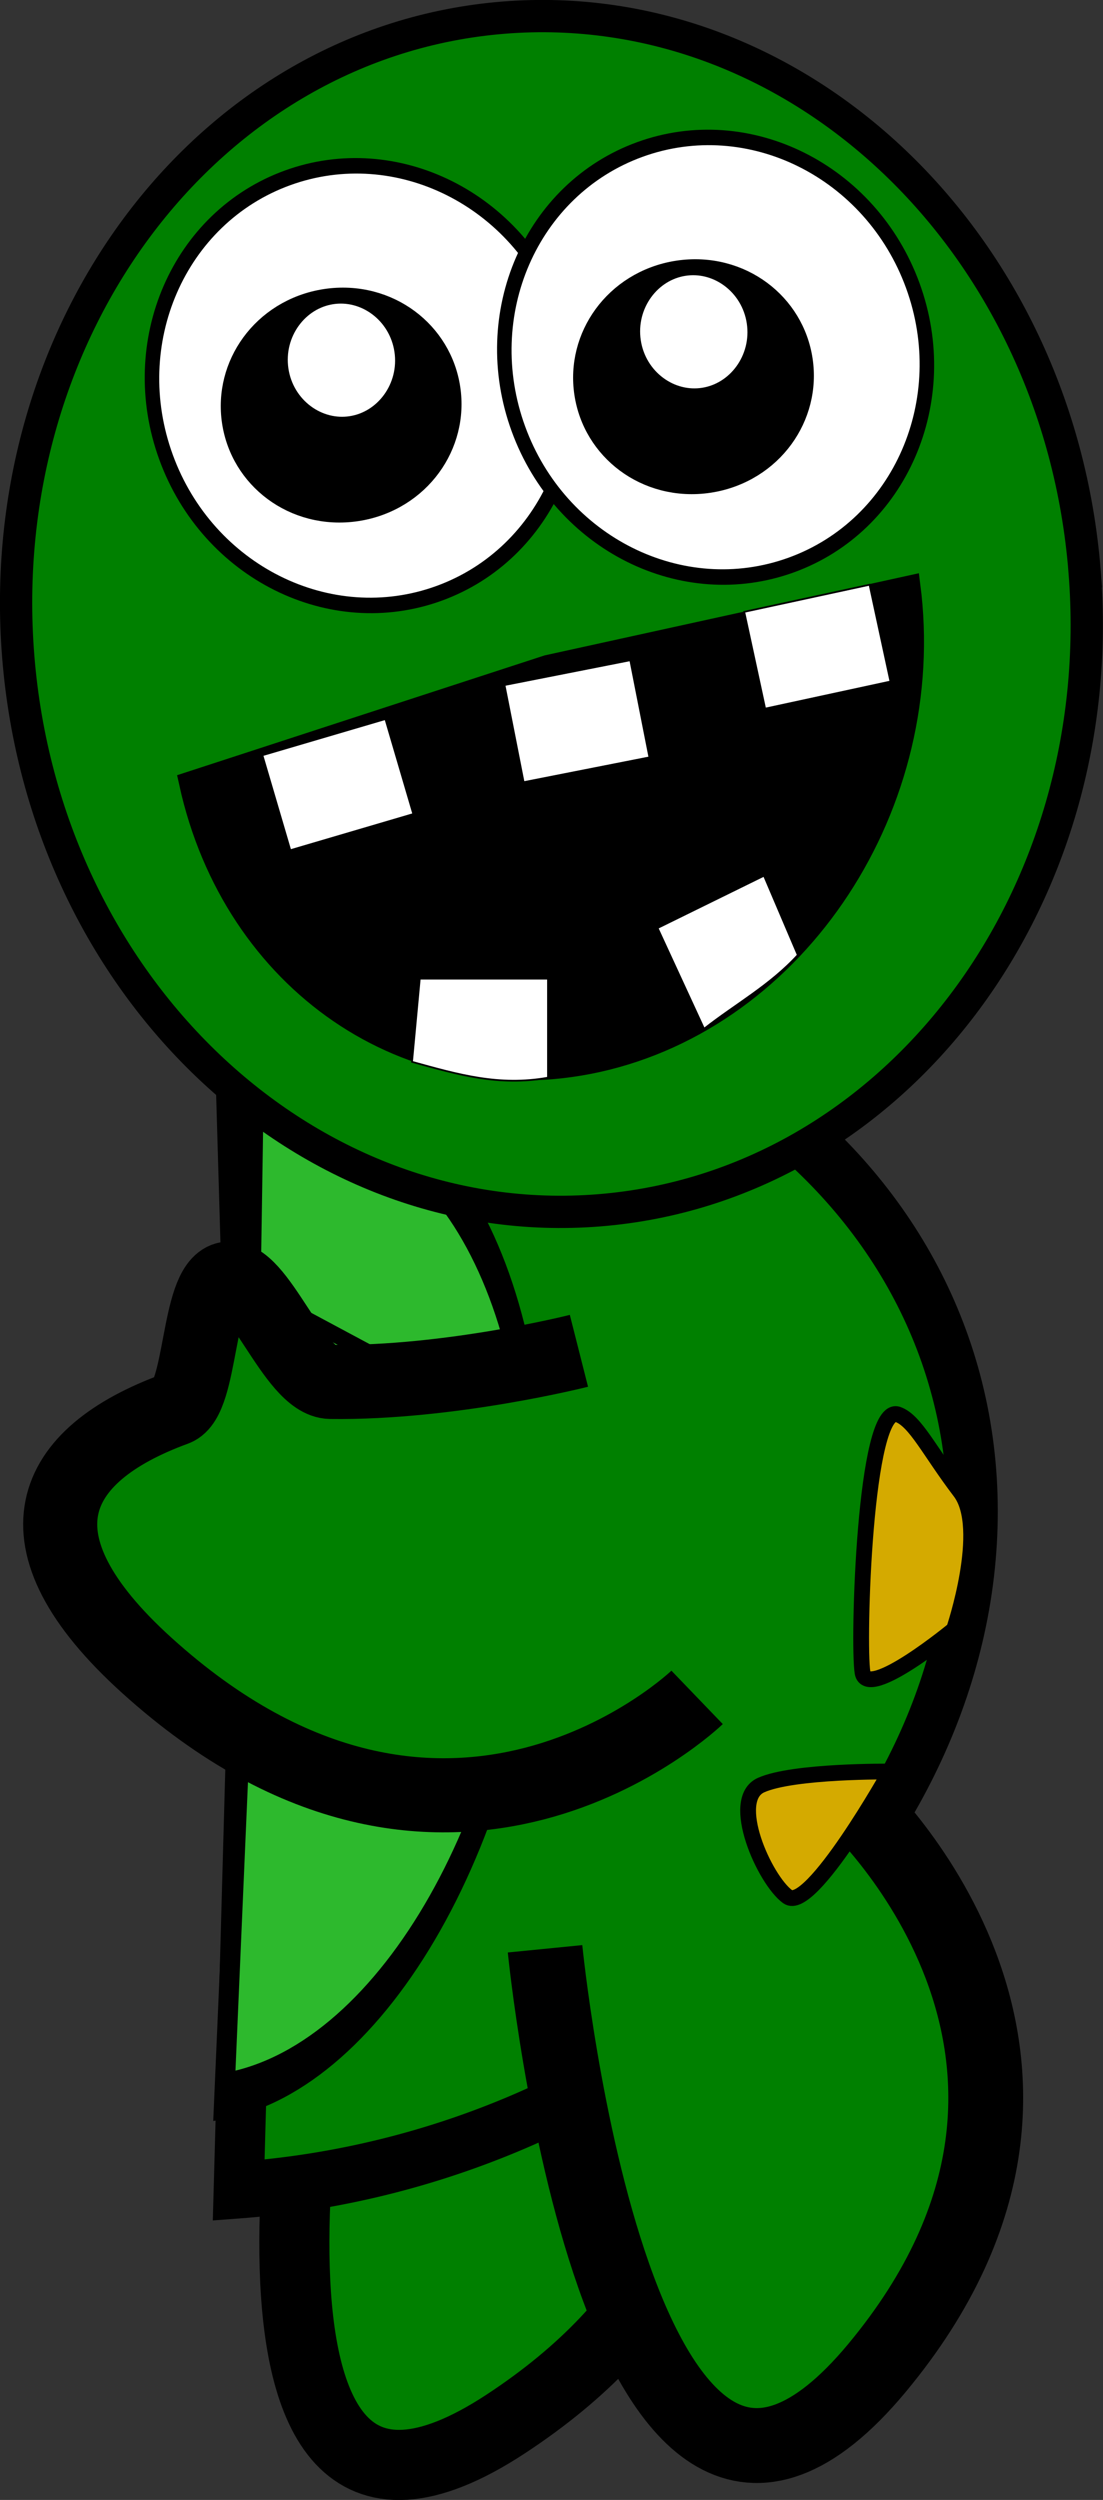
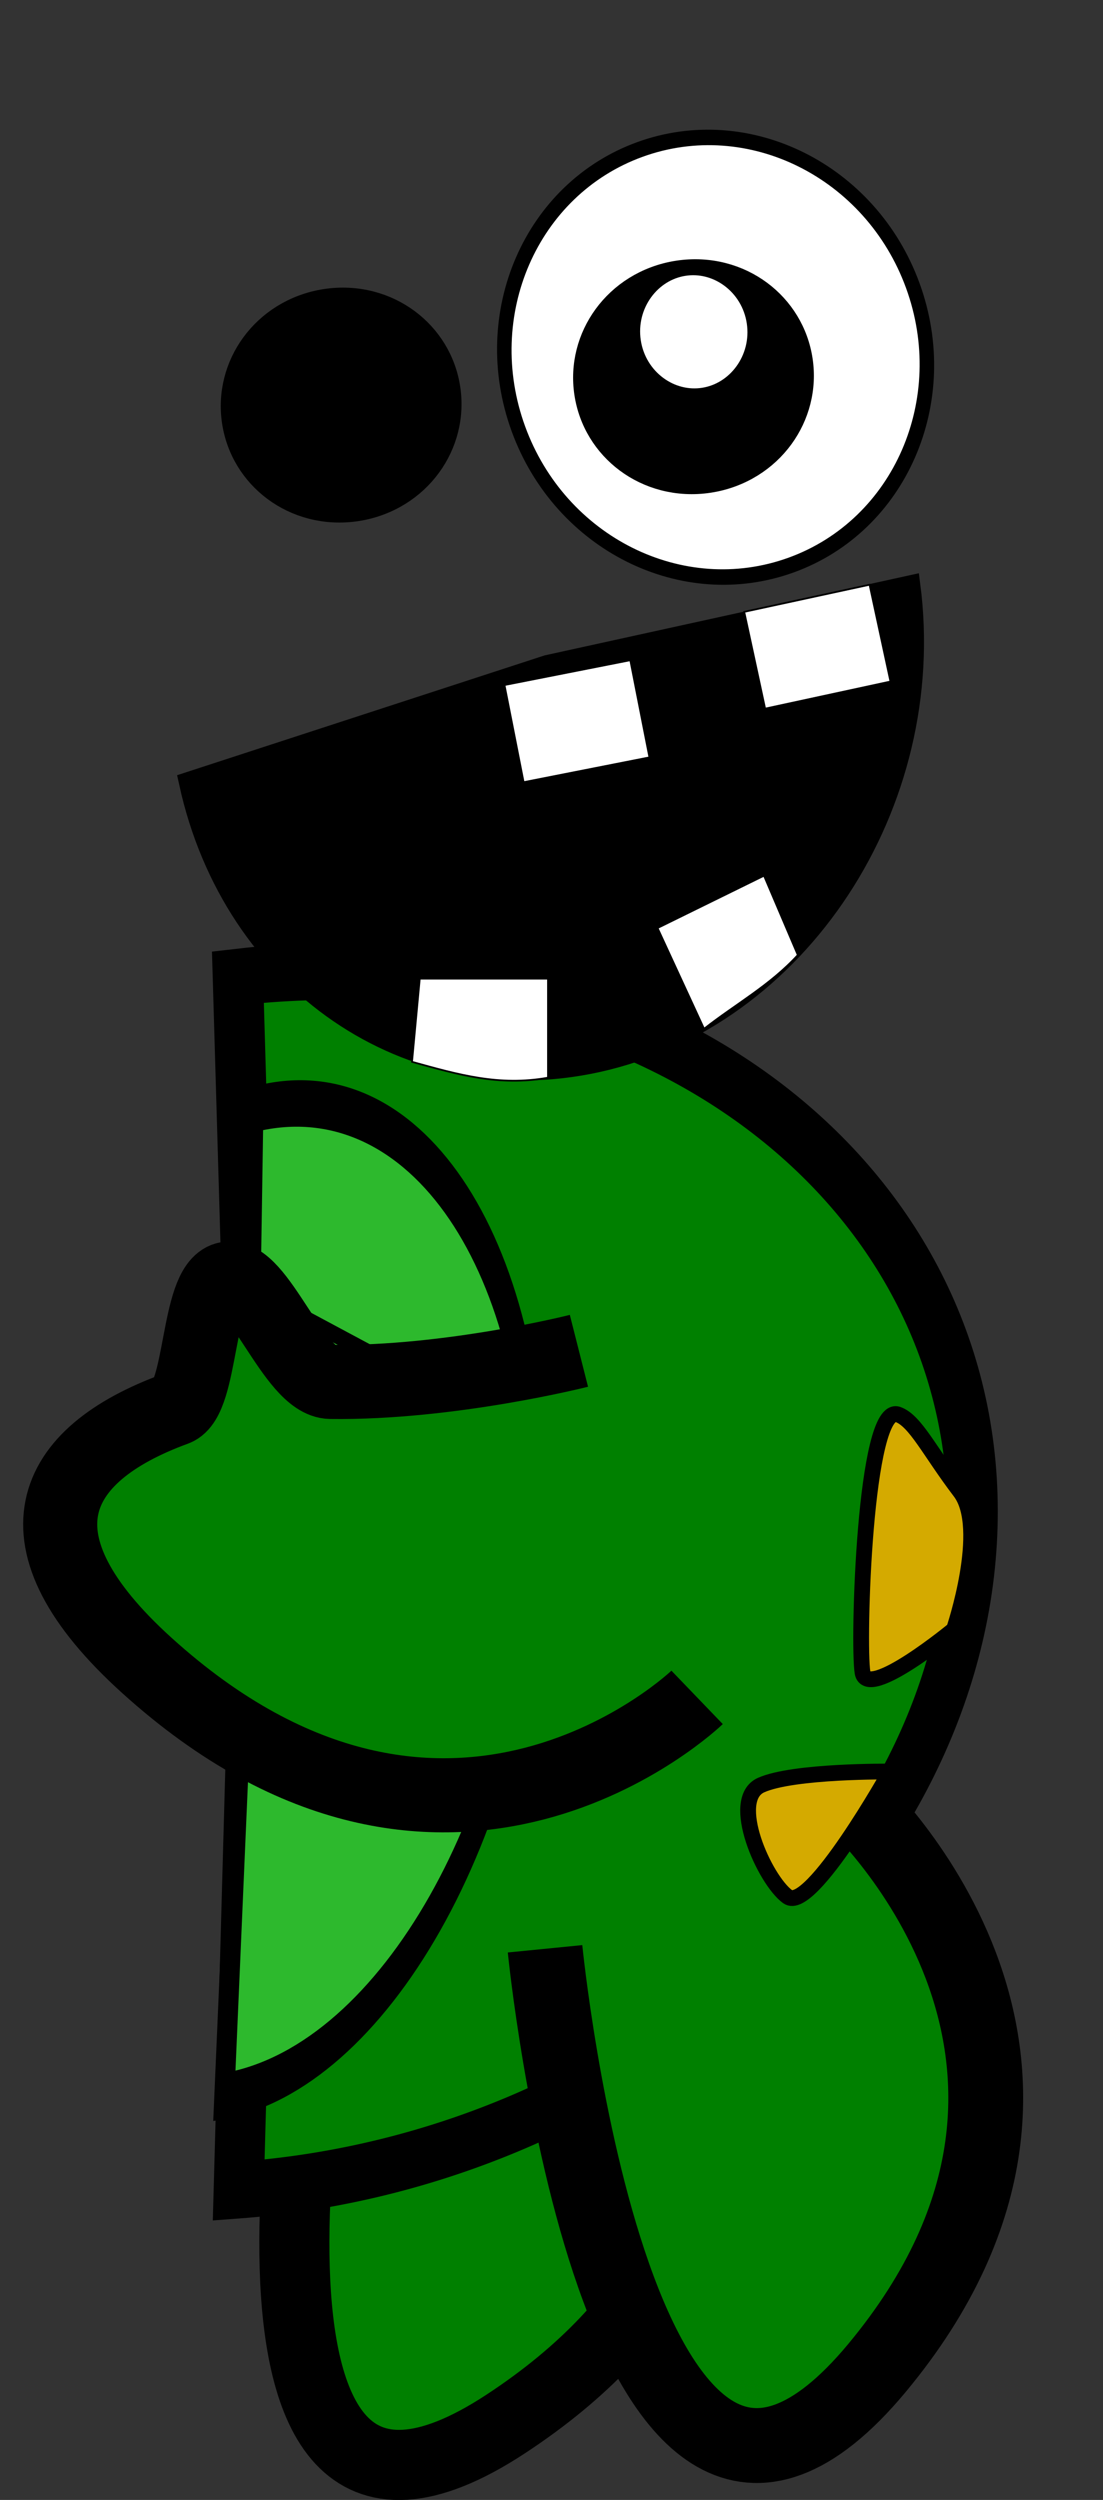
<svg xmlns="http://www.w3.org/2000/svg" viewBox="0 0 69.999 158.53">
  <rect x="0" y="0" width="69.999" height="158.53" fill="#333333" stroke="none" />
  <g transform="translate(-517.12 -841.36)" stroke="#000">
    <path d="M537.84 965.19s-9.163 43.337 11.355 29.895 10.551-31.584 10.551-31.584" stroke-width="4.448" fill="green" />
    <path d="M365.71 313.79c0 71.797-43.492 130-97.143 130s-97.143-58.203-97.143-130c0-2.082.037-4.164.112-6.244l97.031 6.244z" transform="matrix(-.011 .397 .35 -.026 426.464 843.214)" stroke-width="9.098" fill="green" />
    <path d="M365.71 313.79c0 71.797-43.492 130-97.143 130s-97.143-58.203-97.143-130c0-2.082.037-4.164.112-6.244l97.031 6.244z" transform="matrix(-.014 .323 .141 -.026 492.233 864.307)" stroke-width="9.098" fill="#2db92d" />
    <path d="M533.369 945.27l14.25 9.767M534.398 923.854l15.792 8.458" fill="none" />
-     <path d="M585.95 877.58c1.676 20.885-12.114 39.031-30.801 40.53s-35.194-14.216-36.87-35.1c-1.675-20.886 12.115-39.032 30.802-40.531s35.194 14.216 36.87 35.101z" stroke-width="2.047" fill="green" />
    <path d="M553.86 927.02s-8.178 2.074-15.769 1.972c-2.34-.032-4.592-7.025-6.606-6.53-1.864.46-1.55 7.62-3.248 8.24-8.009 2.927-10.563 8.333-1.817 16.25 19.1 17.294 34.94 2.045 34.94 2.045" stroke-width="4.7" fill="green" />
    <path d="M551.71 964.94s4.589 46.388 21.066 26.58-1.726-36.202-1.726-36.202" stroke-width="4.749" fill="green" />
    <path d="M577.66 944.69s-5.495 4.533-5.801 2.738c-.306-1.795.129-17.146 2.25-16.37 1.114.406 1.989 2.327 3.946 4.898 1.774 2.33-.395 8.734-.395 8.734zM573.62 953.7s-5.045 9.01-6.516 7.936c-1.47-1.075-3.744-6.156-1.682-7.078 2.062-.922 8.198-.858 8.198-.858z" fill="#d4aa00" />
-     <path d="M-1485.7-16.209c0 45.761-38.376 82.857-85.714 82.857-47.339 0-85.714-37.096-85.714-82.857s38.376-82.857 85.714-82.857c47.339 0 85.714 37.096 85.714 82.857z" transform="matrix(.146 -.053 .058 .159 770.54 785.106)" stroke-width="5.858" fill="#fff" />
    <g stroke-width="8.314">
      <path d="M-991.43 186.65c0 31.559-16.629 57.143-37.143 57.143-20.513 0-37.143-25.584-37.143-57.143s16.63-57.143 37.143-57.143 37.143 25.584 37.143 57.143z" transform="matrix(.183 -.028 .018 .12 723.639 815.85)" />
-       <path d="M-991.43 186.65c0 31.559-16.629 57.143-37.143 57.143-20.513 0-37.143-25.584-37.143-57.143s16.63-57.143 37.143-57.143 37.143 25.584 37.143 57.143z" transform="matrix(.102 -.016 .01 .067 641.836 835.238)" fill="#fff" />
    </g>
    <path d="M-1485.7-16.209c0 45.761-38.376 82.857-85.714 82.857-47.339 0-85.714-37.096-85.714-82.857s38.376-82.857 85.714-82.857c47.339 0 85.714 37.096 85.714 82.857z" transform="matrix(.146 -.053 .058 .159 792.9 783.306)" stroke-width="5.858" fill="#fff" />
    <g stroke-width="8.314">
-       <path d="M-991.43 186.65c0 31.559-16.629 57.143-37.143 57.143-20.513 0-37.143-25.584-37.143-57.143s16.63-57.143 37.143-57.143 37.143 25.584 37.143 57.143z" transform="matrix(.183 -.028 .018 .12 746 814.05)" />
+       <path d="M-991.43 186.65c0 31.559-16.629 57.143-37.143 57.143-20.513 0-37.143-25.584-37.143-57.143s16.63-57.143 37.143-57.143 37.143 25.584 37.143 57.143" transform="matrix(.183 -.028 .018 .12 746 814.05)" />
      <path d="M-991.43 186.65c0 31.559-16.629 57.143-37.143 57.143-20.513 0-37.143-25.584-37.143-57.143s16.63-57.143 37.143-57.143 37.143 25.584 37.143 57.143z" transform="matrix(.102 -.016 .01 .067 664.197 833.438)" fill="#fff" />
    </g>
    <path transform="matrix(.237 -.052 .03 .231 747.72 836.99)" d="M-731.43 15.219c0 59.962-43.492 108.57-97.143 108.57-50.142 0-92.045-42.653-96.72-98.45l96.72-10.122z" stroke-width="5.858" />
    <path d="M543.76 903.42h8.137v6.28c-3.103.555-5.679-.19-8.628-1.005z" stroke-width=".111" fill="#fff" />
-     <rect ry="2.184" rx="0" transform="rotate(-16.383)" height="6.28" width="8.137" y="1003.7" x="261.28" stroke-width=".111" fill="#fff" />
    <rect transform="rotate(-11.15)" rx="0" ry="2.184" height="6.28" width="8.137" y="974.29" x="367.67" stroke-width=".111" fill="#fff" />
    <rect ry="2.184" rx="0" transform="rotate(-12.198)" height="6.28" width="8.137" y="979.53" x="365.64" stroke-width=".111" fill="#fff" />
    <path d="M558.85 900.208l6.755-3.317 2.146 5.031c-1.782 1.94-3.967 3.12-5.95 4.679z" stroke-width=".111" fill="#fff" />
  </g>
</svg>